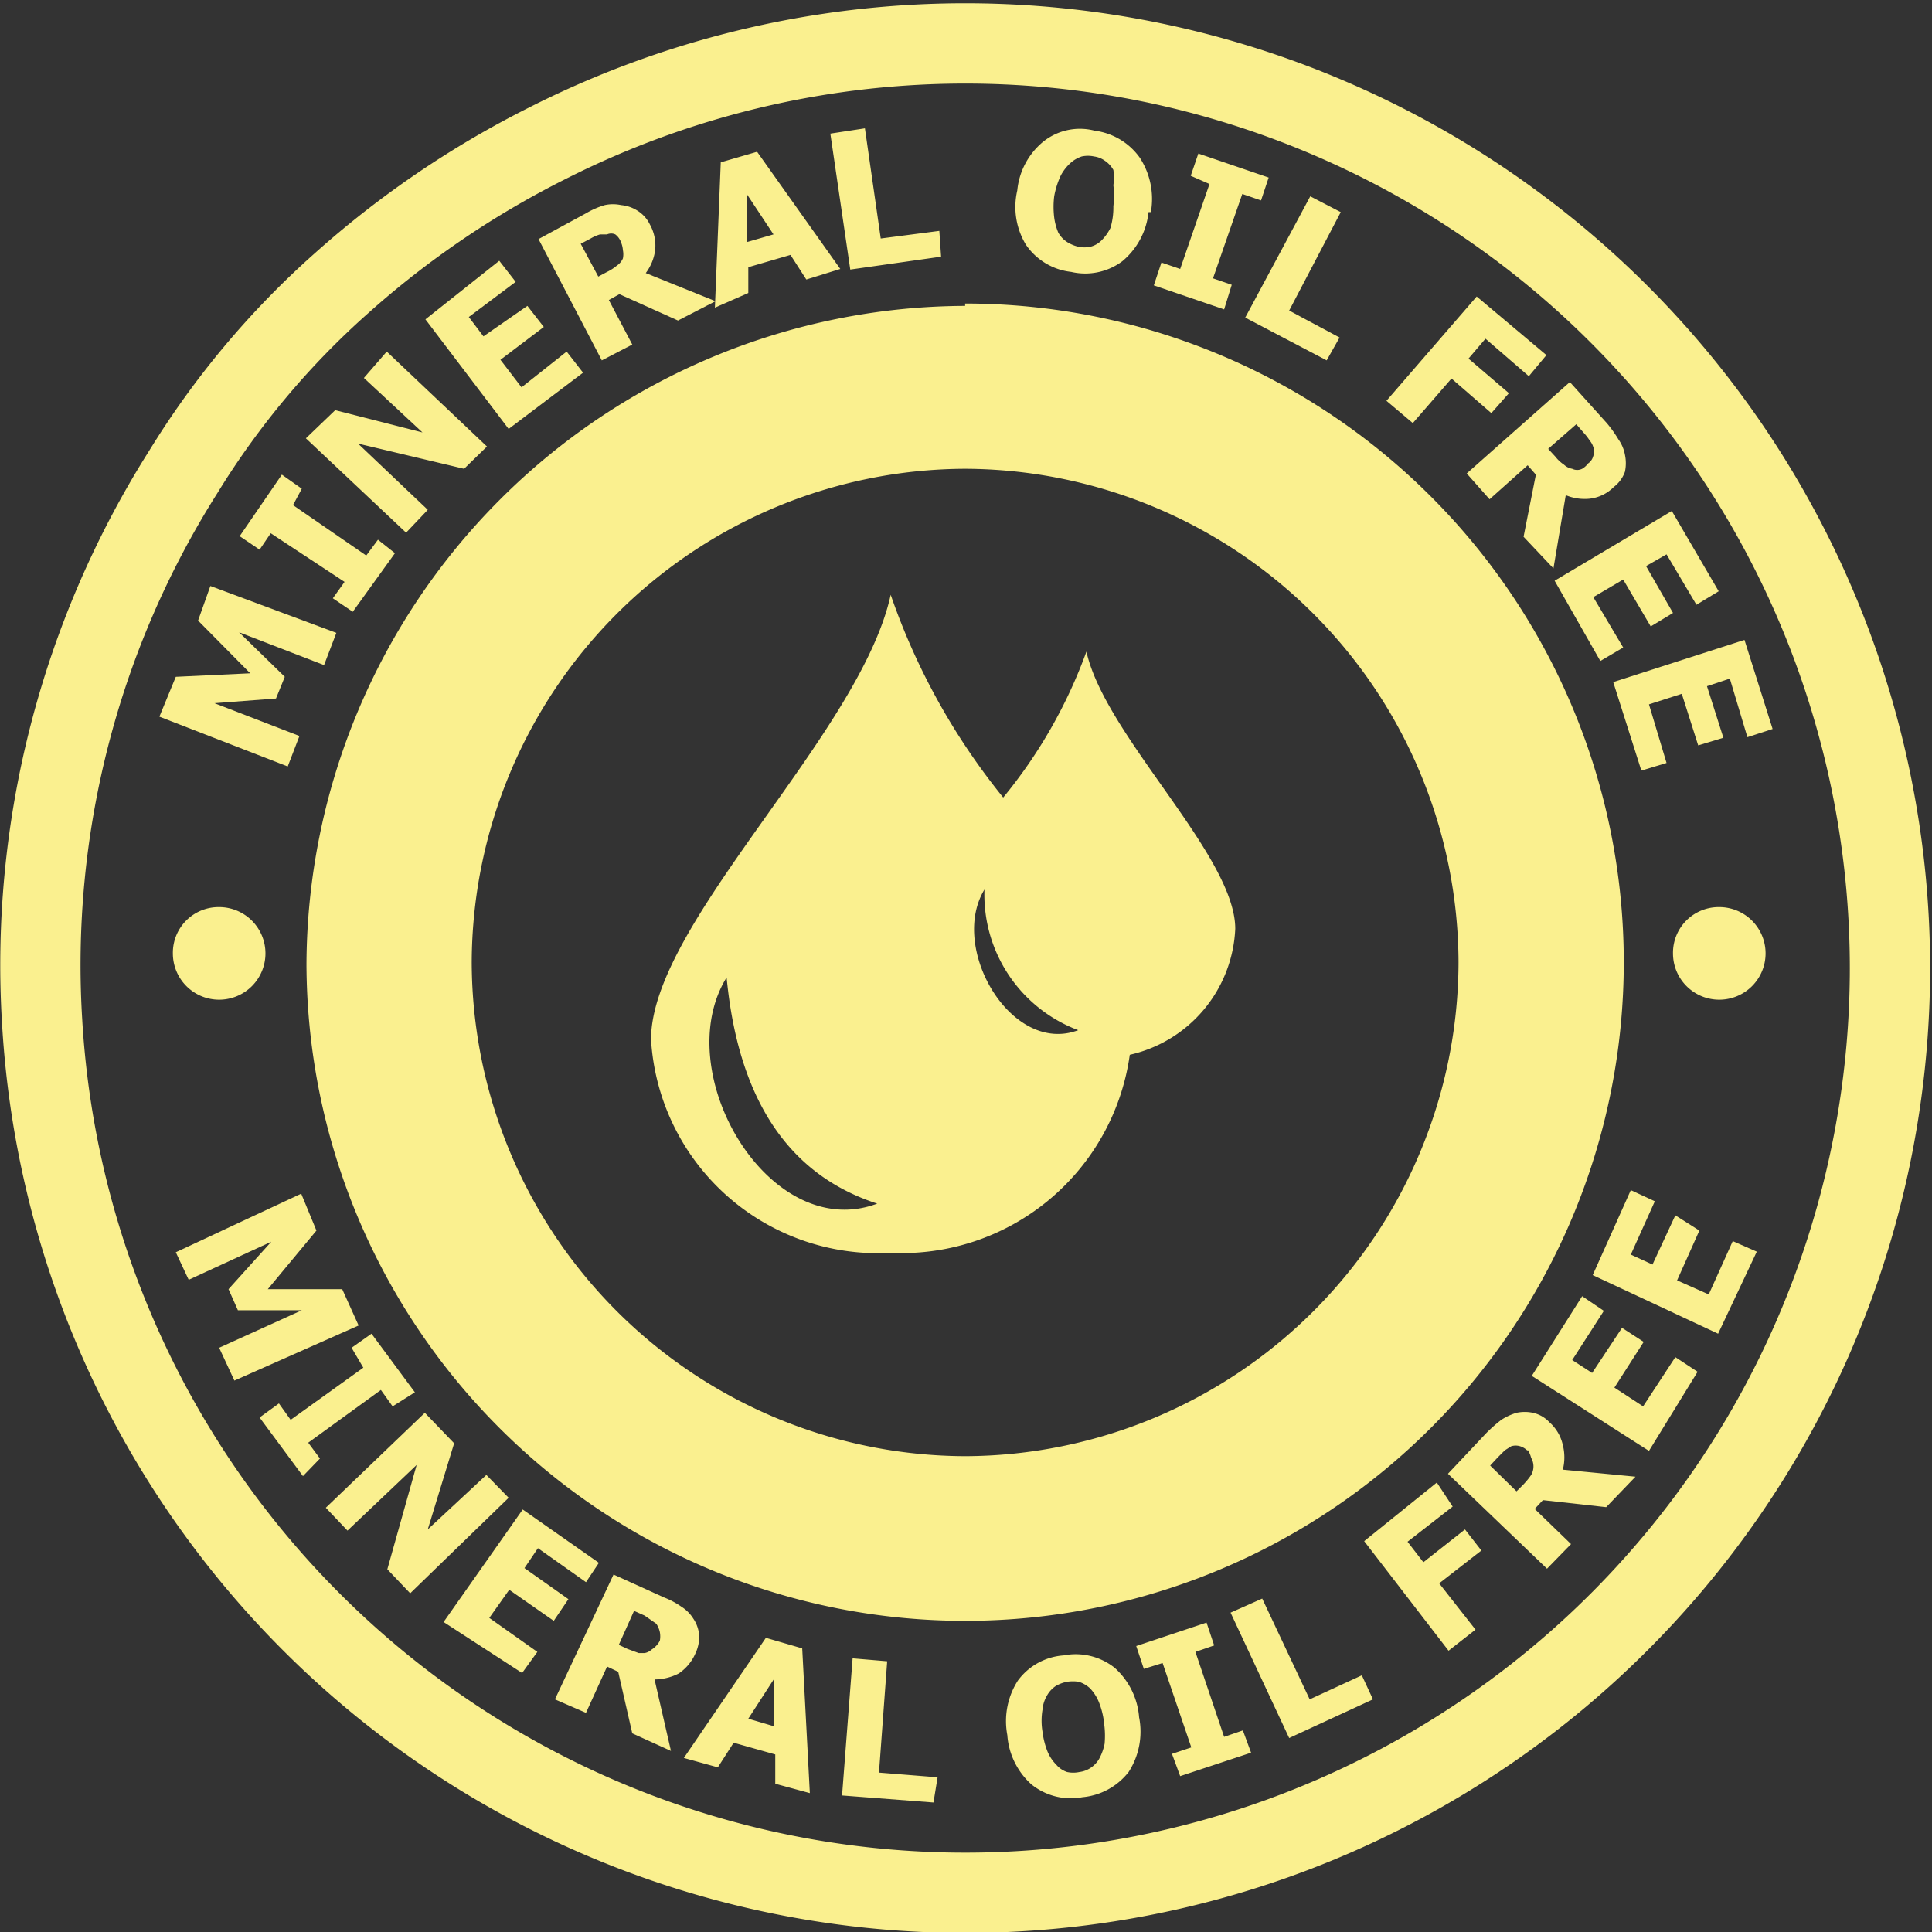
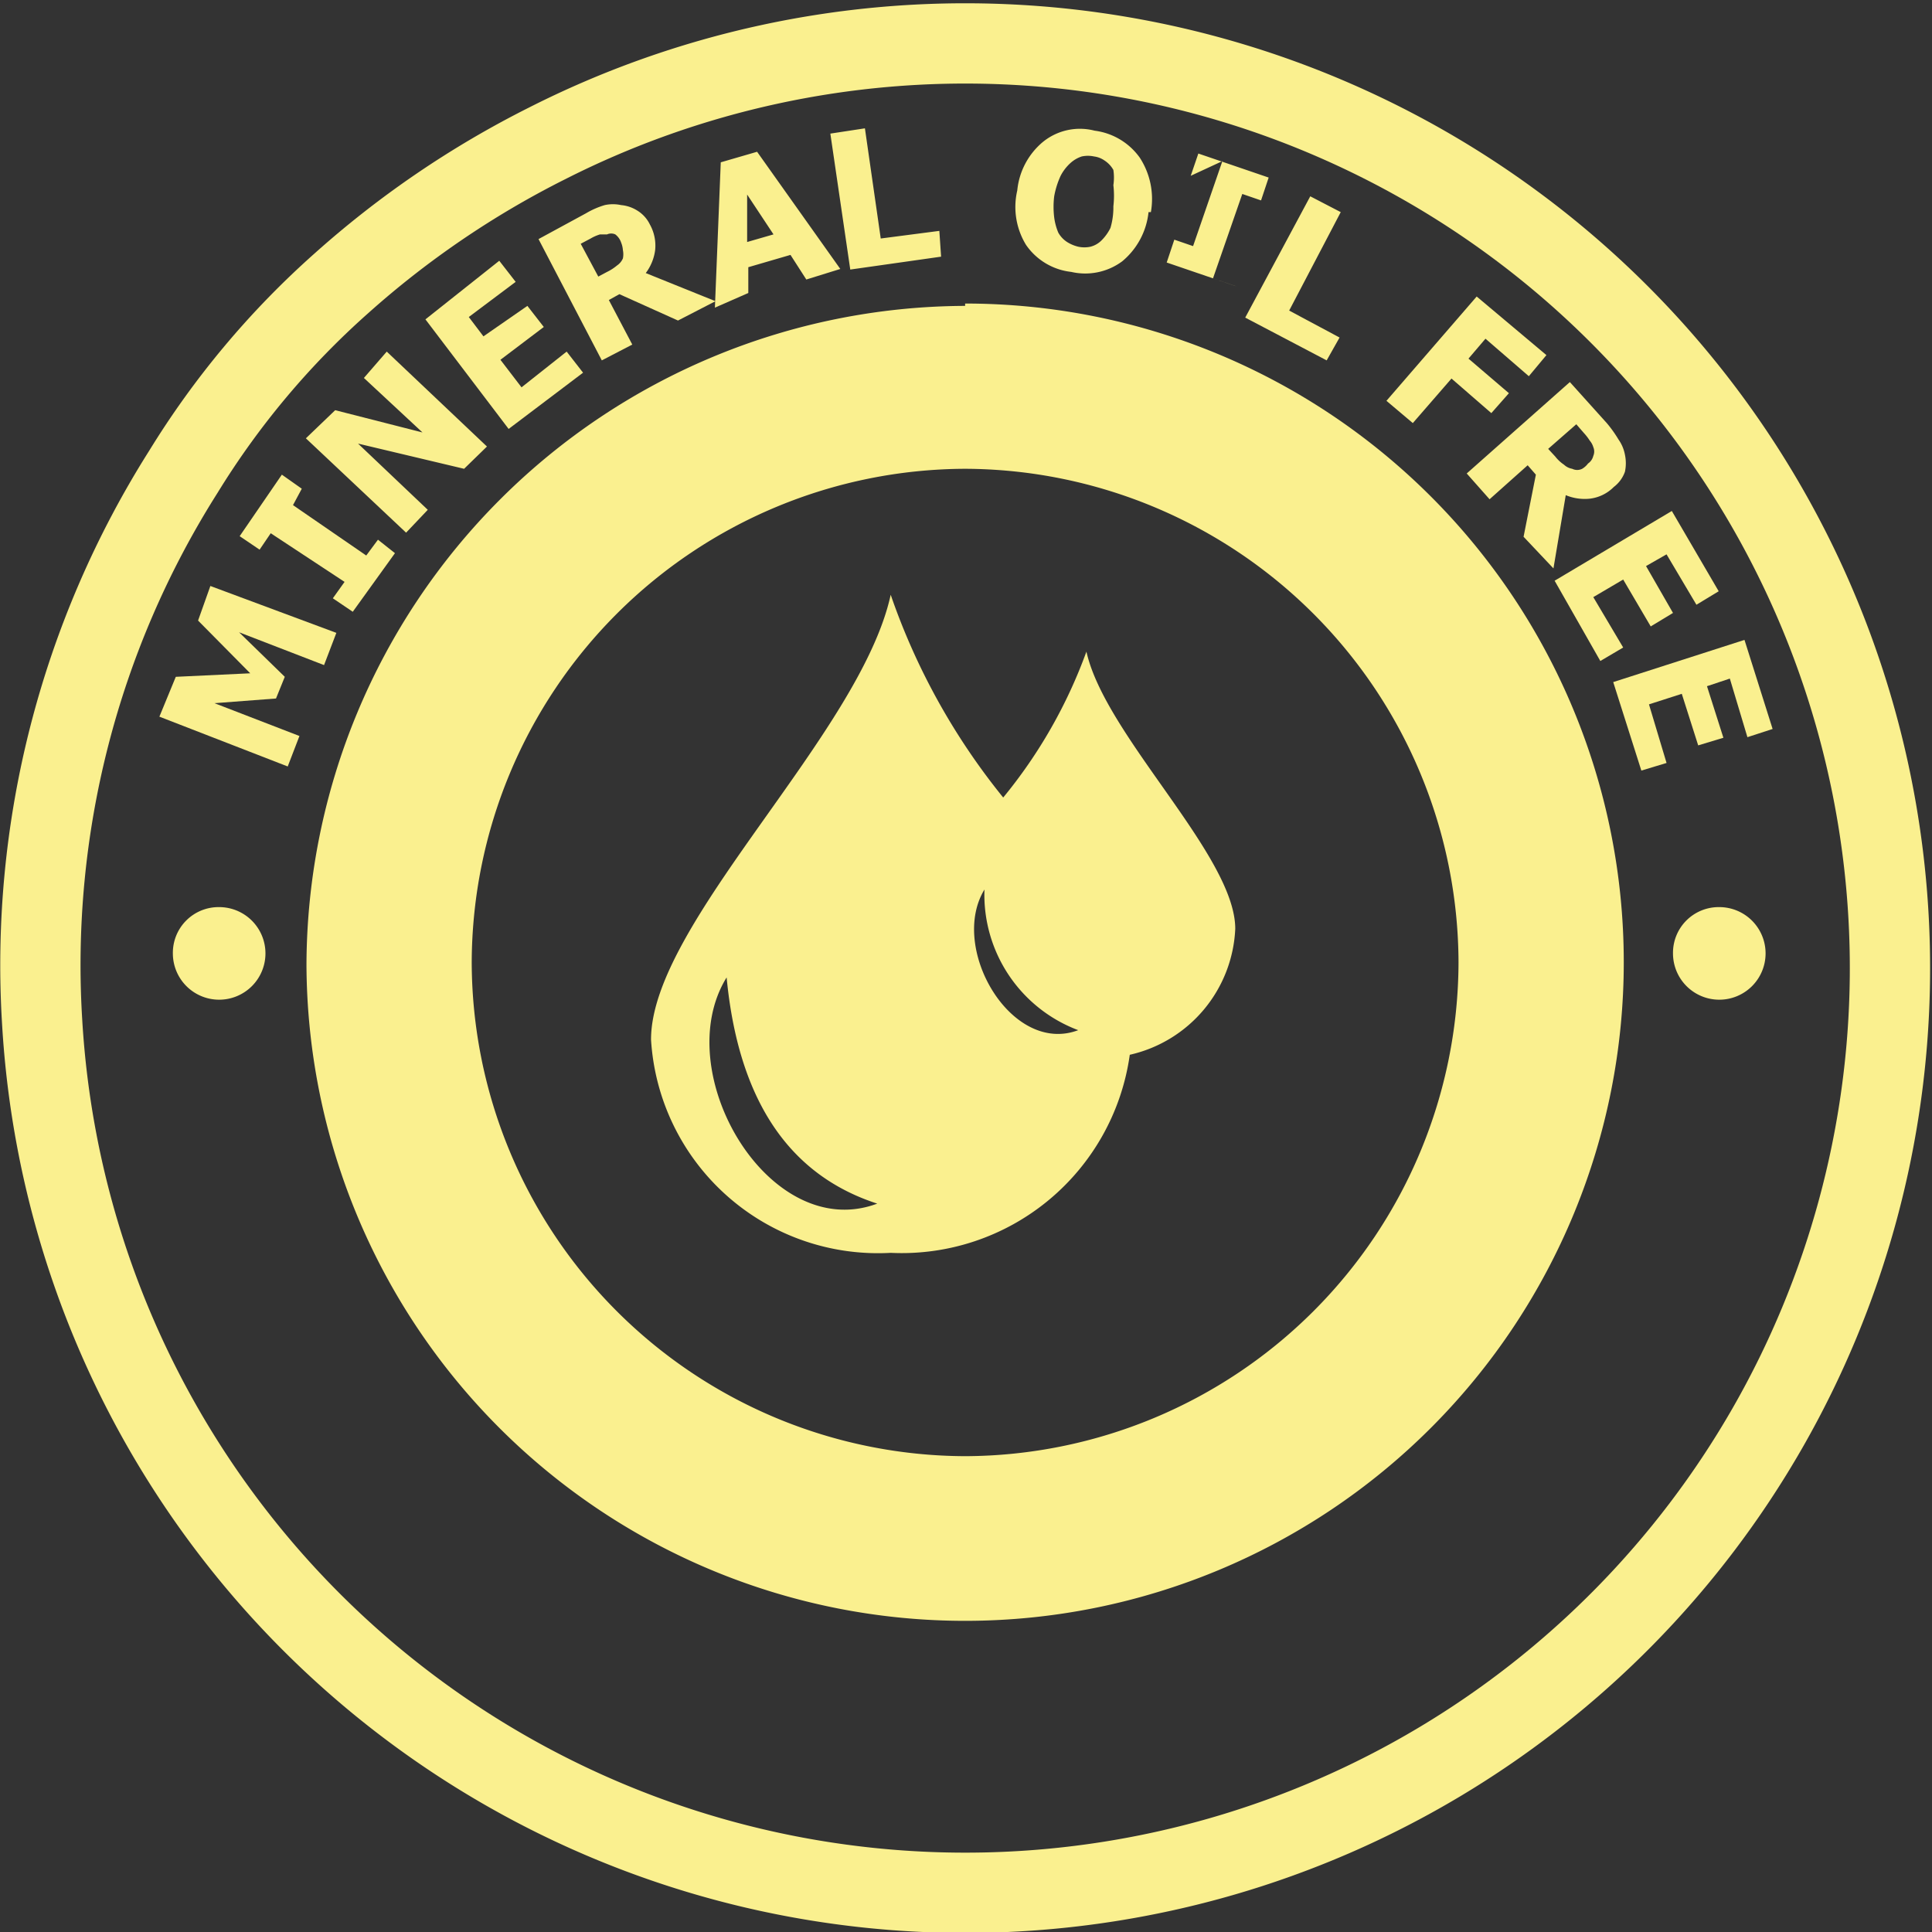
<svg xmlns="http://www.w3.org/2000/svg" viewBox="0 0 32.97 32.97">
  <rect x="0" y="0" width="32.97" height="32.97" fill="#333333" stroke="none" />
  <defs>
    <style>.cls-1,.cls-2{fill:#faf08f;}.cls-1{fill-rule:evenodd;}.cls-3{fill:none;stroke:#faf08f;stroke-miterlimit:22.93;stroke-width:1.37px;}</style>
  </defs>
  <g id="Слой_2" data-name="Слой 2">
    <g id="Слой_1-2" data-name="Слой 1">
      <path class="cls-1" d="M16.47,8h0a8.45,8.45,0,0,1,8.42,8.42h0a8.45,8.45,0,0,1-8.42,8.43h0a8.45,8.45,0,0,1-8.42-8.43h0A8.45,8.45,0,0,1,16.47,8m0-2.82h0A11.24,11.24,0,1,1,5.23,16.46,11.28,11.28,0,0,1,16.47,5.22Z" />
      <path class="cls-1" d="M16.8,15.18c-.61,1,.46,2.83,1.6,2.4a2.47,2.47,0,0,1-1.6-2.4m-4.4,1.5c-1,1.62.73,4.55,2.57,3.86C13.46,20.05,12.6,18.77,12.4,16.68Zm2.8-6.53a11.38,11.38,0,0,0,1.92,3.46,8.46,8.46,0,0,0,1.42-2.49c.32,1.44,2.54,3.48,2.54,4.73A2.31,2.31,0,0,1,19.28,18a3.93,3.93,0,0,1-4.08,3.38,3.88,3.88,0,0,1-4.09-3.64C11.11,15.75,14.68,12.53,15.2,10.15Z" />
-       <path class="cls-2" d="M27.53,11.64l2.24-.72.48,1.52-.43.14-.3-1-.39.13.28.88-.43.13-.28-.88-.56.18.3,1-.43.13Zm-1-1.73,2-1.19.8,1.37-.38.23-.51-.86-.35.2.46.8-.38.23-.47-.8-.51.3.51.86-.39.23Zm.57-2a.22.22,0,0,0,.09-.13.19.19,0,0,0,0-.15.3.3,0,0,0-.06-.11.91.91,0,0,0-.1-.13l-.13-.15-.48.42.12.13a.64.64,0,0,0,.15.14.27.27,0,0,0,.14.07A.19.19,0,0,0,27,8,.34.34,0,0,0,27.1,7.91ZM26.51,9.7,26,9.16l.21-1.06-.14-.16-.65.58-.39-.44,1.76-1.56.63.7a2.12,2.12,0,0,1,.2.28.66.66,0,0,1,.11.26.7.7,0,0,1,0,.29.56.56,0,0,1-.19.26.69.69,0,0,1-.41.2.84.84,0,0,1-.41-.06Zm-.42-3.28-.74-.64-.29.34.69.59-.3.34-.68-.59-.66.76-.45-.38L25.2,5.06l1.19,1Zm-3.45-.27-1.39-.73,1.11-2.07.52.27L22,5.3l.86.46Zm-1.75-.87-1.2-.41.13-.39.32.11.5-1.45L20.32,3l.13-.38,1.2.41-.13.39-.32-.11-.5,1.44.32.11ZM19,3.52a1.56,1.56,0,0,0,0-.36A.88.88,0,0,0,19,2.9a.46.46,0,0,0-.15-.16.4.4,0,0,0-.18-.07.5.5,0,0,0-.21,0,.54.54,0,0,0-.19.11A.77.77,0,0,0,18.1,3a1.44,1.44,0,0,0-.11.35,1.49,1.49,0,0,0,0,.36,1,1,0,0,0,.07.26.46.46,0,0,0,.15.16.64.64,0,0,0,.19.08.5.5,0,0,0,.21,0,.41.41,0,0,0,.19-.11.8.8,0,0,0,.15-.21A1.23,1.23,0,0,0,19,3.52Zm.6.1a1.26,1.26,0,0,1-.45.84,1.06,1.06,0,0,1-.87.18,1.08,1.08,0,0,1-.77-.46,1.24,1.24,0,0,1-.15-.93,1.23,1.23,0,0,1,.44-.83,1,1,0,0,1,.88-.19,1.12,1.12,0,0,1,.77.46A1.29,1.29,0,0,1,19.64,3.62Zm-3.54.76-1.55.22-.34-2.32.59-.09.27,1.88,1-.13ZM13.2,4l-.45-.68v.81Zm-1,1.25.1-2.48.62-.18,1.42,2-.58.18-.27-.42-.72.21V5ZM10.6,4.14A.29.29,0,0,0,10.5,4a.17.17,0,0,0-.14,0l-.12,0a.71.71,0,0,0-.16.07l-.17.09.3.56.15-.08a.83.83,0,0,0,.17-.11.28.28,0,0,0,.1-.12.35.35,0,0,0,0-.14A.42.42,0,0,0,10.6,4.14Zm1.61,1-.64.33-1-.45-.18.1.4.76-.52.27L9.19,4.08,10,3.64a1.42,1.42,0,0,1,.32-.14.66.66,0,0,1,.28,0,.62.62,0,0,1,.27.09.57.57,0,0,1,.22.24.74.74,0,0,1,.09.44.83.83,0,0,1-.16.39ZM8.68,7.32,7.26,5.45l1.26-1,.28.36-.8.6.25.33L9,5.22l.28.36-.74.56.36.47L9.67,6l.28.36Zm-.37.3L7.92,8,6.11,7.57,7.3,8.7l-.37.39L5.22,7.48,5.72,7l1.49.38-1-.93L6.6,6ZM6.74,9.44l-.72,1-.34-.23.2-.28L4.62,9.1l-.19.28-.34-.23L4.81,8.1l.34.24L5,8.62l1.25.86.2-.27Zm-1,1.36-.21.55-1.45-.56.78.76-.15.37L3.66,12l1.45.56-.2.52-2.19-.85L3,11.55l1.27-.06-.89-.9L3.59,10Z" />
-       <path class="cls-2" d="M29.32,22.76l-2.14-1,.65-1.45.41.19-.41.91.37.17.39-.84L29,21l-.38.85.54.24.41-.91.41.18Zm-1.18,2-2-1.28L27,22.12l.37.25-.54.84.34.22.51-.77.37.24-.5.78.49.32.55-.84.38.25Zm-2.07,0a.31.31,0,0,0-.13-.08.26.26,0,0,0-.15,0l-.11.07-.12.12-.13.14.45.44.12-.12a1.31,1.31,0,0,0,.13-.16.29.29,0,0,0,0-.29A.5.5,0,0,0,26.07,24.74Zm1.84.44-.5.52-1.08-.12-.14.15.62.6-.41.42-1.69-1.62.65-.69a2.53,2.53,0,0,1,.26-.23,1,1,0,0,1,.26-.12.66.66,0,0,1,.28,0,.54.54,0,0,1,.28.16.73.73,0,0,1,.23.39.86.86,0,0,1,0,.42Zm-3.12.51-.77.6.27.35.71-.56.28.36-.72.56.62.79-.46.36L23.28,26.3l1.24-1ZM23.43,29,22,29.66l-1-2.14.54-.24L22.35,29l.89-.41Zm-2.08.91-1.21.4L20,29.93l.33-.11-.49-1.44-.32.1-.13-.39,1.2-.4.13.39-.32.11.49,1.45.32-.11Zm-2.51-.52a1.36,1.36,0,0,0-.09-.35.76.76,0,0,0-.15-.23.52.52,0,0,0-.19-.11.65.65,0,0,0-.2,0,.62.62,0,0,0-.19.07.47.47,0,0,0-.15.16.57.57,0,0,0-.08.25,1.14,1.14,0,0,0,0,.37,1.36,1.36,0,0,0,.09.35.71.71,0,0,0,.15.22.41.41,0,0,0,.18.12.5.5,0,0,0,.21,0,.44.44,0,0,0,.19-.07.46.46,0,0,0,.15-.16.92.92,0,0,0,.09-.25A1.49,1.49,0,0,0,18.84,29.4Zm.6-.08a1.27,1.27,0,0,1-.18.93,1.13,1.13,0,0,1-.79.43,1.07,1.07,0,0,1-.87-.22,1.25,1.25,0,0,1-.41-.84,1.28,1.28,0,0,1,.18-.93,1.06,1.06,0,0,1,.78-.43,1.07,1.07,0,0,1,.87.21A1.26,1.26,0,0,1,19.44,29.32Zm-3.51,1.45-1.56-.12.18-2.34.59.05L15,30.25l1,.08Zm-2.72-1.3,0-.81-.44.68ZM11.67,30l1.4-2.05.62.18.13,2.47-.59-.16v-.5l-.71-.2-.27.42Zm-.41-2a.4.4,0,0,0,0-.15.42.42,0,0,0-.06-.14l-.1-.07L11,27.57l-.18-.08-.26.58.15.07.19.07H11a.23.23,0,0,0,.12-.06A.39.39,0,0,0,11.26,28Zm.19,1.88-.66-.3-.24-1.05-.19-.09-.36.79L9.47,29l1-2.13.86.39a1.39,1.39,0,0,1,.3.16.64.64,0,0,1,.2.2.6.6,0,0,1,.1.27.65.65,0,0,1-.06.32.79.79,0,0,1-.29.35.92.92,0,0,1-.41.1ZM7.57,27.68l1.35-1.92,1.3.91L10,27l-.82-.58-.23.34.75.53-.25.37-.76-.53-.34.48.82.58-.26.36ZM7,27.19l-.39-.41L7.11,25,5.93,26.12l-.37-.39,1.69-1.62.5.52L7.3,26.1l1-.93.38.39Zm-1.83-2-.74-1,.33-.24.2.28,1.24-.89L6,23l.34-.24.74,1L6.7,24l-.2-.28-1.24.9.2.27ZM4,23.56,3.74,23l1.41-.64-1.09,0L3.9,22l.73-.81-1.41.65L3,21.37l2.14-1L5.4,21,4.57,22H5.84l.28.62Z" />
+       <path class="cls-2" d="M27.53,11.64l2.24-.72.48,1.52-.43.14-.3-1-.39.13.28.88-.43.13-.28-.88-.56.18.3,1-.43.13Zm-1-1.73,2-1.19.8,1.37-.38.23-.51-.86-.35.2.46.8-.38.23-.47-.8-.51.3.51.86-.39.23Zm.57-2a.22.22,0,0,0,.09-.13.19.19,0,0,0,0-.15.3.3,0,0,0-.06-.11.91.91,0,0,0-.1-.13l-.13-.15-.48.42.12.13a.64.64,0,0,0,.15.14.27.27,0,0,0,.14.07A.19.19,0,0,0,27,8,.34.34,0,0,0,27.1,7.91ZM26.51,9.7,26,9.16l.21-1.06-.14-.16-.65.58-.39-.44,1.76-1.56.63.7a2.12,2.12,0,0,1,.2.28.66.66,0,0,1,.11.26.7.7,0,0,1,0,.29.56.56,0,0,1-.19.26.69.69,0,0,1-.41.2.84.84,0,0,1-.41-.06Zm-.42-3.28-.74-.64-.29.34.69.59-.3.34-.68-.59-.66.76-.45-.38L25.2,5.06l1.19,1Zm-3.45-.27-1.39-.73,1.11-2.07.52.27L22,5.3l.86.46m-1.75-.87-1.2-.41.13-.39.32.11.5-1.45L20.32,3l.13-.38,1.2.41-.13.39-.32-.11-.5,1.44.32.11ZM19,3.52a1.56,1.56,0,0,0,0-.36A.88.88,0,0,0,19,2.9a.46.46,0,0,0-.15-.16.4.4,0,0,0-.18-.07.5.5,0,0,0-.21,0,.54.54,0,0,0-.19.11A.77.77,0,0,0,18.1,3a1.44,1.44,0,0,0-.11.35,1.49,1.49,0,0,0,0,.36,1,1,0,0,0,.07.26.46.46,0,0,0,.15.16.64.64,0,0,0,.19.08.5.5,0,0,0,.21,0,.41.41,0,0,0,.19-.11.8.8,0,0,0,.15-.21A1.23,1.23,0,0,0,19,3.52Zm.6.1a1.26,1.26,0,0,1-.45.84,1.06,1.06,0,0,1-.87.18,1.08,1.08,0,0,1-.77-.46,1.24,1.24,0,0,1-.15-.93,1.23,1.23,0,0,1,.44-.83,1,1,0,0,1,.88-.19,1.12,1.12,0,0,1,.77.46A1.29,1.29,0,0,1,19.64,3.62Zm-3.54.76-1.55.22-.34-2.32.59-.09.27,1.88,1-.13ZM13.2,4l-.45-.68v.81Zm-1,1.25.1-2.48.62-.18,1.42,2-.58.18-.27-.42-.72.21V5ZM10.6,4.14A.29.29,0,0,0,10.5,4a.17.17,0,0,0-.14,0l-.12,0a.71.71,0,0,0-.16.07l-.17.09.3.56.15-.08a.83.83,0,0,0,.17-.11.28.28,0,0,0,.1-.12.35.35,0,0,0,0-.14A.42.42,0,0,0,10.6,4.14Zm1.61,1-.64.33-1-.45-.18.1.4.76-.52.27L9.19,4.08,10,3.64a1.42,1.42,0,0,1,.32-.14.66.66,0,0,1,.28,0,.62.62,0,0,1,.27.09.57.57,0,0,1,.22.24.74.74,0,0,1,.09.44.83.83,0,0,1-.16.39ZM8.68,7.32,7.26,5.45l1.26-1,.28.36-.8.6.25.33L9,5.22l.28.36-.74.56.36.47L9.67,6l.28.36Zm-.37.3L7.92,8,6.11,7.57,7.3,8.7l-.37.39L5.22,7.48,5.72,7l1.49.38-1-.93L6.6,6ZM6.74,9.44l-.72,1-.34-.23.2-.28L4.62,9.1l-.19.28-.34-.23L4.81,8.1l.34.24L5,8.62l1.25.86.2-.27Zm-1,1.36-.21.55-1.45-.56.78.76-.15.37L3.66,12l1.45.56-.2.52-2.19-.85L3,11.55l1.27-.06-.89-.9L3.59,10Z" />
      <path class="cls-1" d="M3.74,15.48a.79.79,0,1,1-.79.79.78.78,0,0,1,.79-.79" />
      <path class="cls-1" d="M29.34,15.48a.79.79,0,1,1-.79.79.78.78,0,0,1,.79-.79" />
      <path class="cls-3" d="M.72,17.45a15.78,15.78,0,1,0,8.61-15A16.07,16.07,0,0,0,5.82,4.84,14.31,14.31,0,0,0,3.13,8.05,15.74,15.74,0,0,0,.72,17.45Z" />
    </g>
  </g>
</svg>